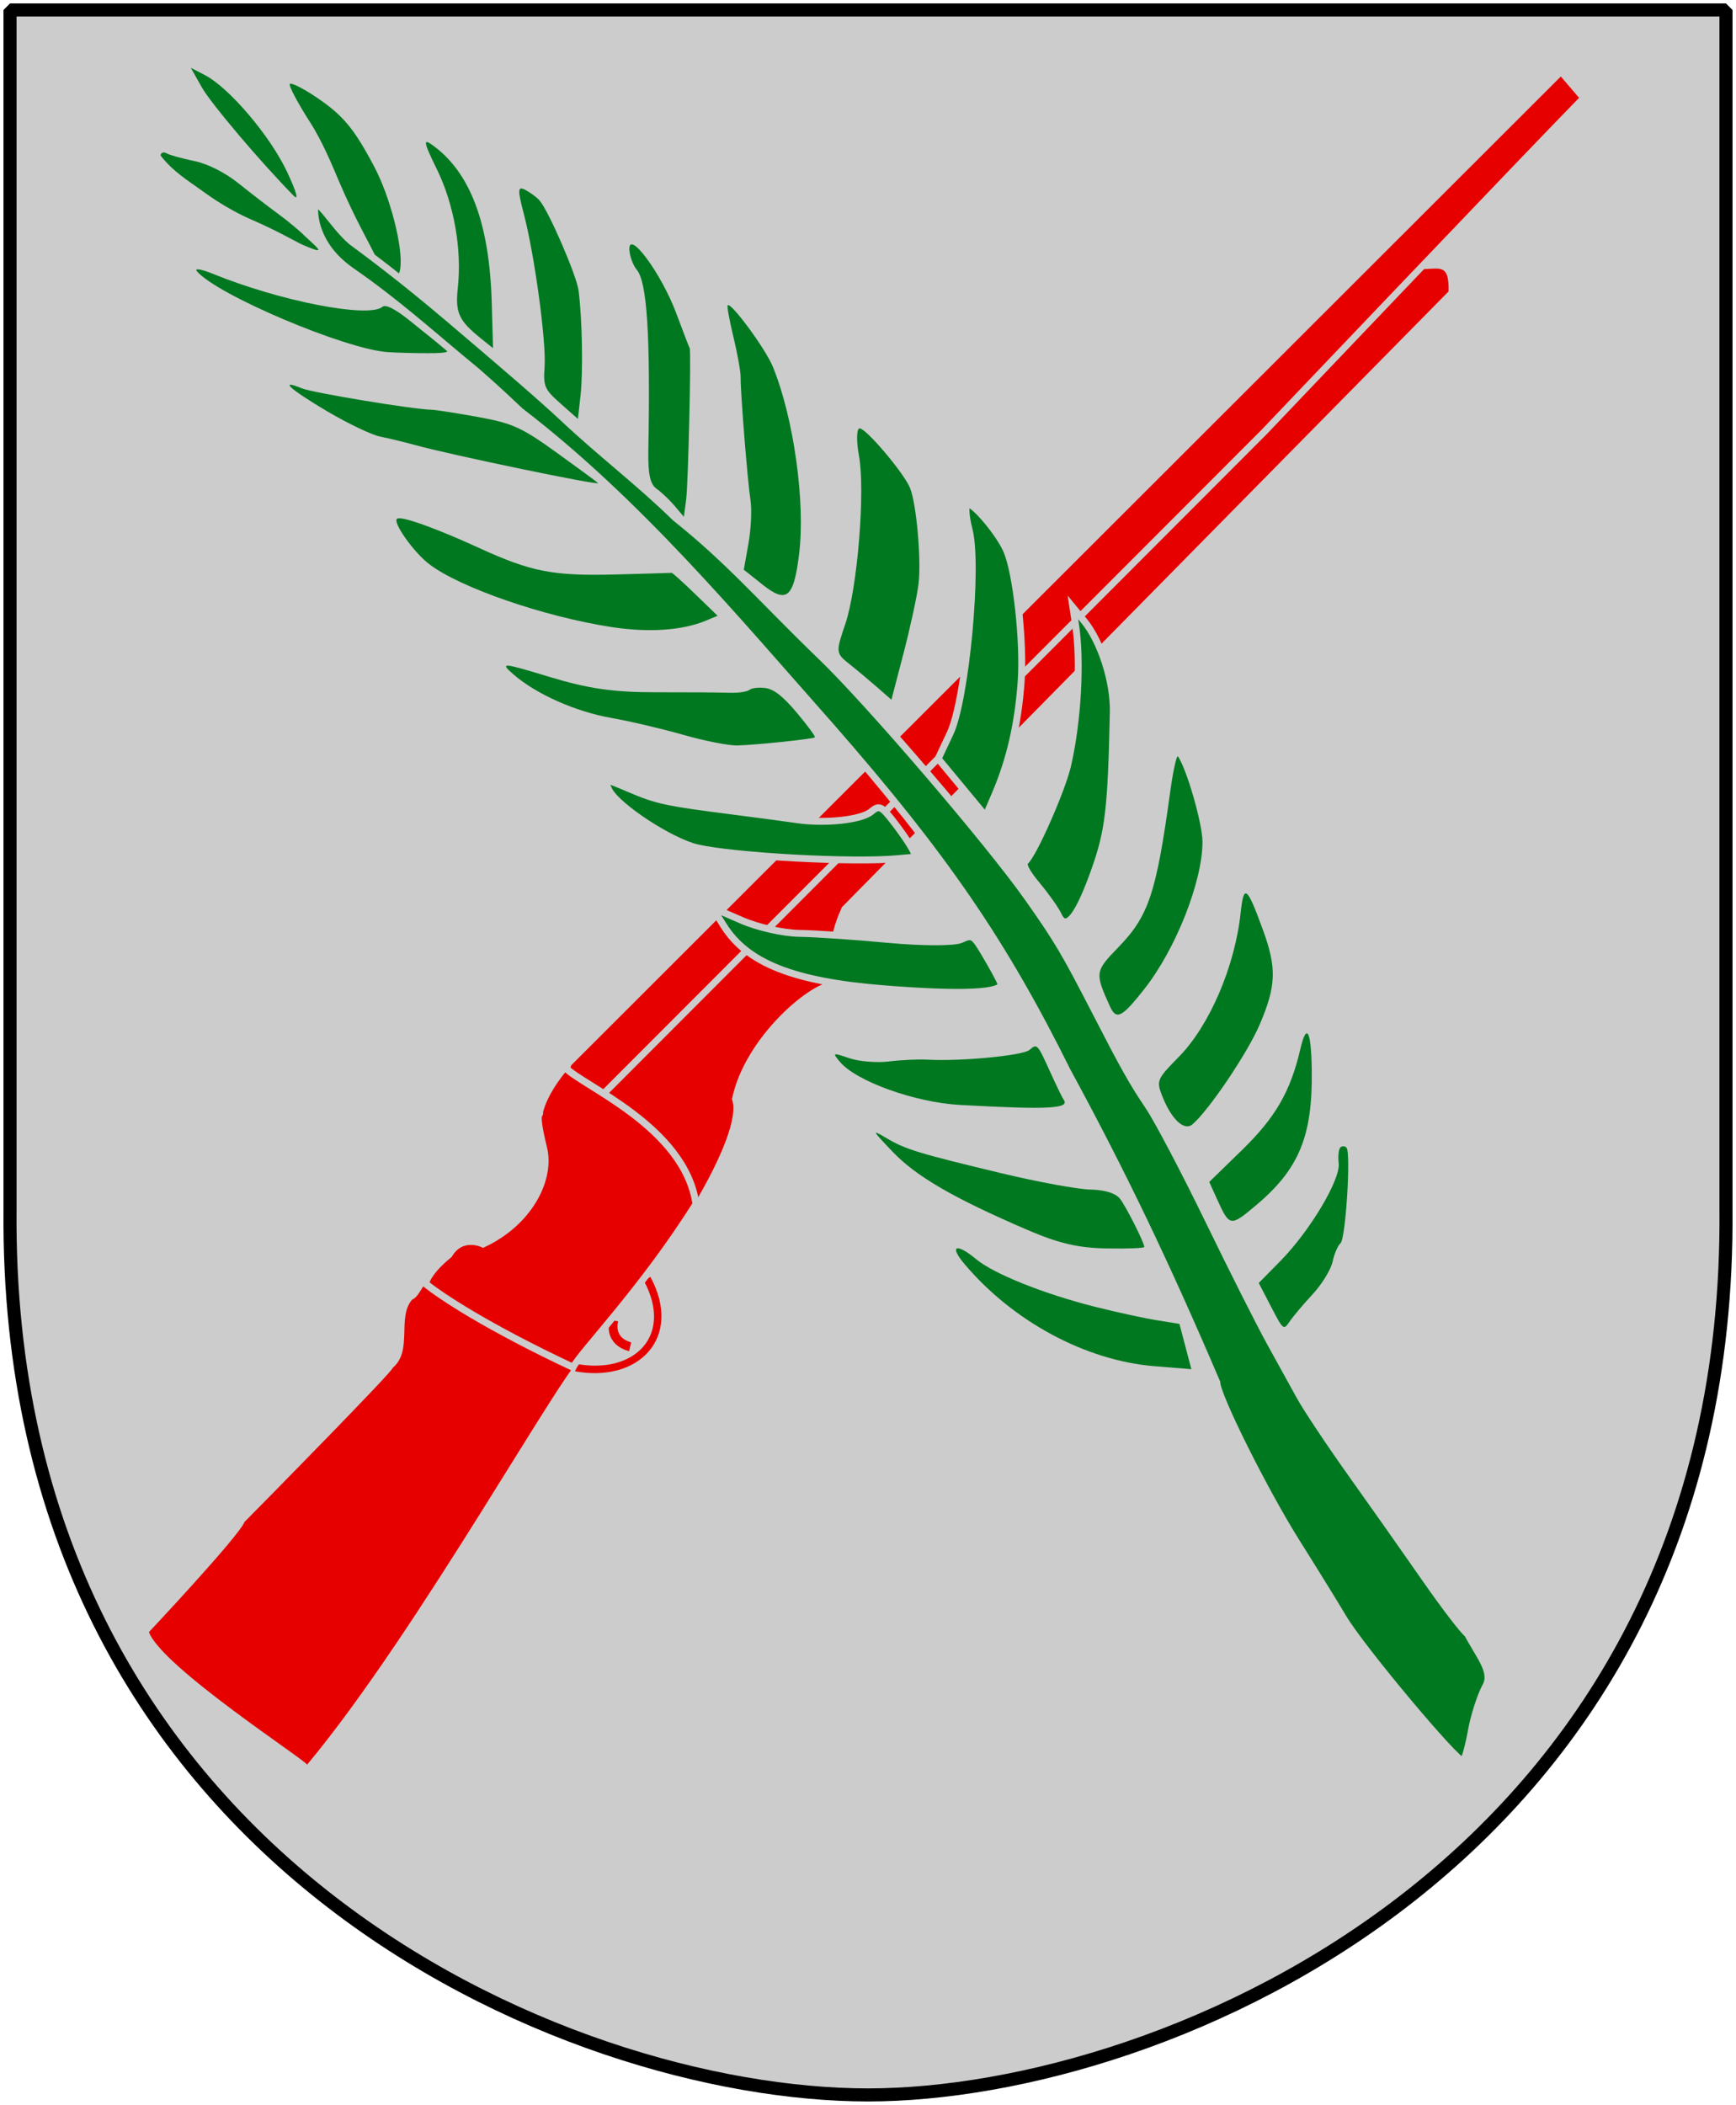
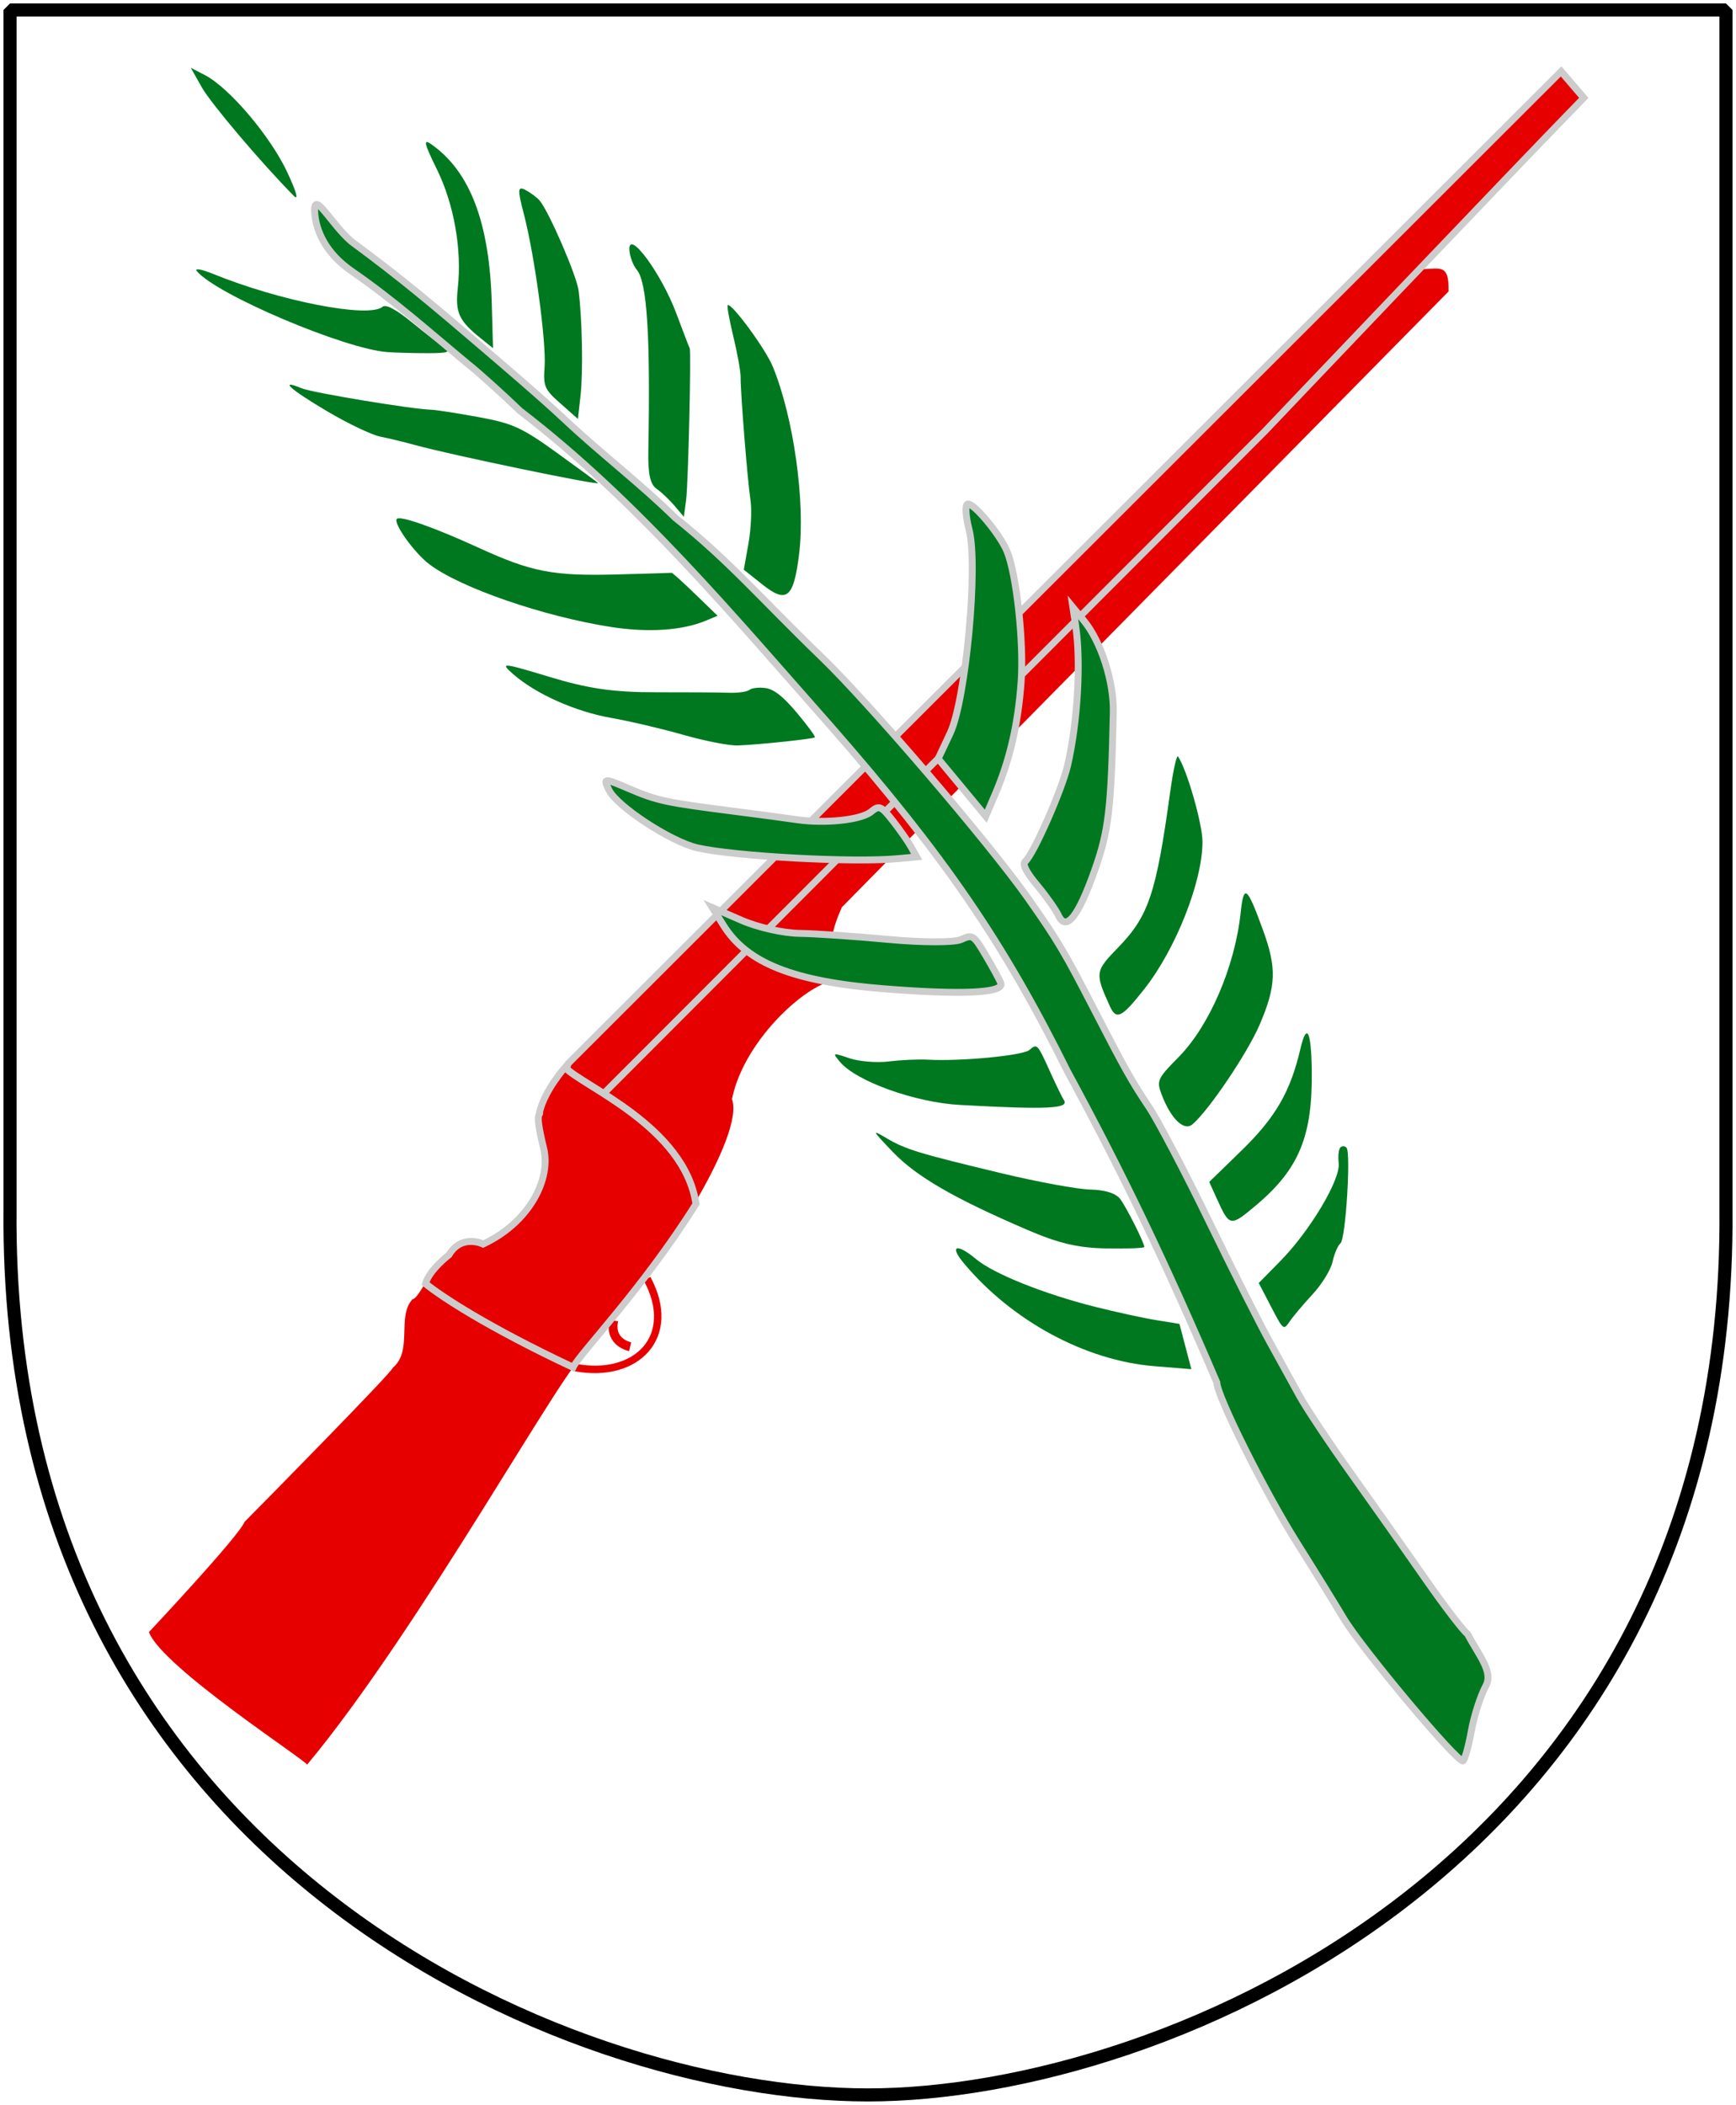
<svg xmlns="http://www.w3.org/2000/svg" version="1.0" width="251" height="304.2" id="svg4166">
  <defs id="defs4168" />
-   <path d="M 249.551,1.44 L 125.5,1.44 L 1.45,1.44 L 1.45,174.936 C 0.682,268.657 81.739,302.756 125.5,302.756 C 168.494,302.756 250.318,268.657 249.551,174.936 L 249.551,1.44 z " style="color:black;fill:#ccc;fill-opacity:1;fill-rule:nonzero;stroke:none;stroke-width:1.888;stroke-linecap:round;stroke-linejoin:bevel;marker:none;marker-start:none;marker-mid:none;marker-end:none;stroke-miterlimit:4;stroke-dashoffset:0;stroke-opacity:1;visibility:visible;display:block" id="Shield" />
  <g transform="matrix(0.418,-1.030684e-2,-1.030799e-2,0.422,-169.536,-20.64)" id="Rifle">
    <path d="M 641.818,502.521 C 653.153,522.688 638.934,536.701 617.81,532.345" style="fill:none;stroke:#e60000;stroke-width:2.565;stroke-miterlimit:4;stroke-dasharray:none;stroke-opacity:1" id="avtryckare1" />
    <path d="M 630.637,516.563 C 629.168,524.142 636.517,525.655 636.517,525.655" style="fill:none;stroke:#e60000;stroke-width:3.055;stroke-miterlimit:4;stroke-dasharray:none;stroke-opacity:1" id="avtryckare2" />
    <path d="M 899.469,145.394 L 612.721,428.042 C 609.046,437.89 619.884,440.545 619.702,443.007 C 611.802,456.267 614.008,469.338 612.352,472.938 C 600.415,489.42 585.535,488.852 584.248,488.664 C 569.736,485.629 564.592,506.848 560.736,507.604 C 555.41,513.478 561.473,525.224 554.492,530.905 C 555.592,531.098 509.483,577.511 504.526,582.435 C 502.689,587.359 472.378,619.376 472.378,619.376 C 477.153,631.499 528.406,665.033 528.224,666.165 C 566.061,620.889 615.659,528.631 620.802,528.067 C 648.175,496.807 674.443,453.805 669.667,441.682 C 673.524,420.275 696.854,401.33 704.203,402.279 C 699.61,388.827 705.854,378.029 706.036,376.892 L 910.856,170.969 C 910.856,160.552 907.182,163.582 900.201,163.014 C 900.201,163.014 905.899,154.11 907,154.11 C 907.918,147.856 902.038,144.449 899.469,145.394 z " style="fill:#e60000;fill-opacity:1;stroke:none;stroke-width:1.68;stroke-opacity:1" id="Wood" />
    <path d="M 956.016,105.774 L 947.961,96.518 L 612.721,428.042 C 609.046,437.89 619.702,441.682 619.515,444.332 L 848.402,217.382 C 848.402,217.382 933.792,128.318 956.016,105.774 z " style="fill:#e60000;fill-opacity:1;stroke:#ccc;stroke-width:2.385;stroke-miterlimit:4;stroke-dasharray:none;stroke-opacity:1" id="barrel" />
    <path d="M 611.62,429.367 C 617.496,435.809 653.5,450.586 658.094,477.293 C 640.276,506.091 619.151,527.498 616.946,532.235 C 586.822,517.645 570.472,506.66 565.143,502.3 C 566.43,497.563 573.042,492.639 573.042,492.639 C 577.267,485.441 584.798,489.228 584.798,489.228 C 600.597,482.222 607.946,467.445 604.821,456.647 C 601.147,443.007 603.721,446.226 603.166,444.525 C 604.821,436.946 611.62,429.367 611.62,429.367 z " style="fill:#e60000;fill-opacity:1;stroke:#ccc;stroke-width:2.385;stroke-miterlimit:4;stroke-dasharray:none;stroke-opacity:1" id="chamber" />
  </g>
  <g transform="matrix(0.543,-0.455,0.455,0.543,27.61,-46.865)" style="fill:#007820;fill-opacity:1;display:inline" id="Palmblad">
    <path d="M 13.977,264.435 C 10.059,270.86 1.694,279.763 -5.612,285.284 C -9.686,288.361 -22.607,294.732 -24.844,294.765 C -25.681,294.777 -26.098,296.517 -26.107,300.034 C -26.115,302.921 -26.392,306.296 -26.724,307.534 C -27.694,311.153 -23.833,310.383 -15.071,305.209 C -7.776,300.901 -4.512,297.819 8.482,282.967 C 12.592,278.27 15.824,270.315 15.87,264.784 L 15.899,261.284 L 13.977,264.435 z " style="fill:#007820;fill-opacity:1;stroke:#ccc;stroke-width:1.409;stroke-miterlimit:4;stroke-dasharray:none;stroke-opacity:1" id="path21454" />
    <path d="M 12.997,231.34 C 12.497,231.03 11.073,232.916 9.832,235.531 C 6.611,242.319 -12.988,261.728 -19.803,264.876 L -25.012,267.284 L -25.053,274.897 L -25.094,282.511 L -20.802,280.338 C -13.97,276.88 -8.023,272.397 -1.939,266.119 C 3.66,260.34 11.492,248.607 12.969,243.784 C 14.058,240.227 14.076,232.007 12.997,231.34 z " style="fill:#007820;fill-opacity:1;stroke:#ccc;stroke-width:1.409;stroke-miterlimit:4;stroke-dasharray:none;stroke-opacity:1" id="path21452" />
    <path d="M 6.947,302.881 C -8.574,316.951 -12.7,319.483 -21.592,320.394 C -28.328,321.084 -28.559,321.291 -30.567,328.449 C -31.441,331.562 -30.255,331.851 -22.906,330.313 C -12.759,328.19 0.261,321.126 5.453,314.926 C 7.794,312.13 12.459,301.64 12.809,298.381 C 12.863,297.885 10.224,299.91 6.947,302.881 z " style="fill:#007820;fill-opacity:1" id="path21450" />
-     <path d="M 5.963,205.318 C 5.444,204.998 3.8,206.883 2.31,209.509 C -1.297,215.866 -15.276,230.037 -21.908,234.06 C -27.077,237.195 -27.203,237.379 -26.503,240.784 C -26.108,242.708 -25.517,246.006 -25.189,248.111 L -24.594,251.938 L -16.594,246.246 C -12.194,243.116 -7.075,239.144 -5.219,237.419 C -1.644,234.098 4.965,224.639 6.057,221.284 C 7.08,218.135 7.009,205.965 5.963,205.318 z " style="fill:#007820;fill-opacity:1" id="path21448" />
    <path d="M 2.156,330.994 C -5.818,338.684 -17.596,344.625 -26.519,345.459 C -32.604,346.027 -33.059,346.246 -34.045,349.073 C -35.781,354.053 -35.401,357.784 -33.157,357.784 C -28.862,357.784 -15.183,353.857 -9.568,351.011 C -1.878,347.114 0.531,344.437 3.363,336.64 C 6.615,327.684 6.44,326.863 2.156,330.994 z " style="fill:#007820;fill-opacity:1" id="path21446" />
    <path d="M 1.482,168.784 C 1.249,168.784 -0.214,171.349 -1.768,174.485 C -3.322,177.62 -5.192,180.883 -5.922,181.735 C -7.967,184.119 -18.471,198.913 -20.512,202.284 C -21.511,203.934 -24.201,206.852 -26.49,208.769 L -30.651,212.255 L -29.675,217.019 C -28.404,223.225 -26.554,223.228 -19.923,217.034 C -12.106,209.731 -2.894,194.959 0.501,184.284 C 1.685,180.559 2.43,168.784 1.482,168.784 z " style="fill:#007820;fill-opacity:1" id="path21444" />
    <path d="M -6.344,360.123 C -13.527,365.518 -19.226,367.593 -28.826,368.306 L -38.058,368.993 L -39.07,372.638 C -40.75,378.684 -40.665,378.784 -33.844,378.778 C -22.341,378.768 -15.886,375.401 -7.393,364.983 C -2.279,358.709 -1.856,356.752 -6.344,360.123 z " style="fill:#007820;fill-opacity:1" id="path21442" />
    <path d="M -6.626,147.225 C -7.433,148.292 -8.094,150.142 -8.094,151.335 C -8.094,154.594 -14.527,163.352 -29.927,181.056 C -33.097,184.7 -34.107,186.608 -33.691,188.161 C -33.377,189.328 -33.115,191.599 -33.107,193.208 L -33.094,196.132 L -30.456,193.708 C -28.051,191.498 -10.1,171.054 -10.089,170.514 C -10.087,170.387 -8.972,167.134 -7.611,163.284 C -4.726,155.125 -4.032,143.795 -6.626,147.225 z " style="fill:#007820;fill-opacity:1" id="path21440" />
    <path d="M -12.979,380.784 C -13.466,380.784 -14.531,381.796 -15.347,383.034 C -17.202,385.846 -28.723,389.86 -37.306,390.684 L -43.552,391.284 L -44.736,396.627 C -45.899,401.876 -45.882,401.96 -43.757,401.352 C -42.567,401.011 -39.344,400.451 -36.594,400.106 C -33.844,399.762 -30.521,398.648 -29.209,397.632 C -27.897,396.615 -26.25,395.784 -25.548,395.784 C -24.183,395.784 -12.094,383.074 -12.094,381.639 C -12.094,381.168 -12.492,380.784 -12.979,380.784 z " style="fill:#007820;fill-opacity:1" id="path21438" />
    <path d="M -15.04,124.284 C -15.728,122.573 -16.221,123.08 -18.443,127.784 C -22.145,135.621 -31.667,150.728 -35.228,154.413 C -38.014,157.295 -38.197,157.913 -37.548,162.238 L -36.844,166.934 L -33.358,163.609 C -29.829,160.243 -22.996,151.768 -19.909,146.926 C -18.249,144.323 -14.206,130.708 -14.225,127.784 C -14.23,126.959 -14.597,125.384 -15.04,124.284 z " style="fill:#007820;fill-opacity:1" id="path21436" />
    <path d="M -23.787,104.794 C -24.331,102.76 -24.771,103.604 -26.198,109.408 C -28.098,117.135 -32.785,125.263 -38.494,130.73 C -42.125,134.205 -42.607,135.97 -41.473,141.636 L -40.853,144.739 L -35.133,137.511 C -24.953,124.647 -21.297,114.106 -23.787,104.794 z " style="fill:#007820;fill-opacity:1" id="path21434" />
-     <path d="M -55.6,102.605 C -55.707,101.132 -56.275,97.982 -56.864,95.605 C -57.453,93.228 -58.446,88.726 -59.071,85.599 C -59.762,82.143 -61.336,78.496 -63.086,76.293 C -64.669,74.301 -66.157,72.134 -66.392,71.477 C -66.628,70.821 -67.18,70.619 -67.619,71.029 C -67.733,74.167 -67.181,76.671 -66.094,80.644 C -65.443,83.021 -64.545,87.501 -61.617,93.347 C -59.154,98.262 -57.594,102.64 -57.117,103.579 C -54.888,107.963 -54.978,107.147 -55.6,102.605 z " style="fill:#007820;fill-opacity:1" id="path21432" />
-     <path d="M -35.665,82.187 C -36.529,79.215 -37.581,76.783 -38.004,76.783 C -38.426,76.783 -39.274,80.721 -39.887,85.533 C -40.501,90.346 -42.327,95.94 -43.049,98.323 C -45.721,107.148 -46.299,111.798 -47.776,117.33 C -48.901,121.547 -46.672,121.711 -44.908,120.115 C -41.72,117.23 -37.135,107.667 -35.667,100.84 C -33.792,92.12 -33.791,88.632 -35.665,82.187 z " style="fill:#007820;fill-opacity:1" id="path21430" />
    <path d="M -42.444,266.784 C -45.053,266.784 -51.251,262.625 -55.094,258.296 C -56.469,256.747 -60.34,252.511 -63.697,248.882 C -73.362,238.432 -74.436,237.055 -77.256,231.515 C -79.85,226.415 -79.935,226.352 -80.609,229.014 C -81.522,232.619 -77.709,245.23 -74.373,249.637 C -69.632,255.9 -51.943,272.425 -44.416,277.623 L -41.237,279.817 L -40.802,277.55 C -40.562,276.304 -40.305,273.371 -40.23,271.034 C -40.107,267.201 -40.324,266.784 -42.444,266.784 z " style="fill:#007820;fill-opacity:1;stroke:#ccc;stroke-width:1.409;stroke-miterlimit:4;stroke-dasharray:none;stroke-opacity:1" id="path21428" />
    <path d="M -42.749,233.612 C -43.659,232.606 -44.901,231.784 -45.509,231.784 C -46.117,231.784 -47.737,230.771 -49.109,229.534 C -50.481,228.296 -55.552,223.987 -60.378,219.959 C -67.054,214.386 -70.571,210.462 -75.086,203.551 C -80.642,195.046 -80.98,194.717 -80.407,198.376 C -79.456,204.454 -75.577,212.392 -70.776,218.088 C -68.367,220.945 -64.31,226.363 -61.76,230.128 C -59.21,233.892 -56.012,237.847 -54.653,238.916 C -51.504,241.393 -42.02,247.784 -41.493,247.784 C -41.274,247.784 -41.094,245.006 -41.094,241.612 C -41.094,237.273 -41.585,234.898 -42.749,233.612 z " style="fill:#007820;fill-opacity:1" id="path21426" />
    <path d="M -42.346,203.285 C -42.482,203.196 -46.419,200.089 -51.094,196.381 C -61.34,188.254 -64.15,184.798 -69.272,174.023 C -73.434,165.27 -77.185,158.896 -78.216,158.826 C -79.406,158.745 -80.011,166.309 -79.125,170.192 C -77.356,177.944 -68.044,193.42 -58.854,203.883 C -53.772,209.668 -48.195,213.723 -43.189,215.272 L -40.785,216.016 L -41.442,209.731 C -41.803,206.274 -42.21,203.373 -42.346,203.285 z " style="fill:#007820;fill-opacity:1" id="path21424" />
    <path d="M -56.437,289.047 C -61.204,284.227 -67.116,278.548 -69.575,276.426 C -72.096,274.251 -75.31,270.037 -76.946,266.764 L -79.846,260.96 L -80.434,265.252 C -81.668,274.25 -76.801,283.202 -63.631,296.156 C -52.198,307.401 -45.328,312.615 -44.613,310.589 C -44.359,309.871 -43.785,307.034 -43.336,304.284 C -42.546,299.449 -42.606,299.259 -45.144,298.547 C -46.588,298.142 -51.67,293.867 -56.437,289.047 z " style="fill:#007820;fill-opacity:1;stroke:#ccc;stroke-width:1.409;stroke-miterlimit:4;stroke-dasharray:none;stroke-opacity:1" id="path21422" />
    <path d="M -44.563,169.504 C -46.747,160.894 -47.632,159.049 -52.223,153.527 C -55.077,150.093 -57.931,146.834 -58.564,146.284 C -61.355,143.859 -74.926,128.061 -76.033,125.948 C -78.448,121.336 -78,124.565 -75.076,132.847 C -73.438,137.487 -71.193,142.409 -70.086,143.784 C -68.98,145.159 -66.987,147.859 -65.657,149.784 C -61.342,156.028 -42.094,180.385 -42.094,179.6 C -42.094,179.401 -43.205,174.857 -44.563,169.504 z " style="fill:#007820;fill-opacity:1" id="path21420" />
    <path d="M -48.906,324.784 C -50.687,324.784 -61.187,317.557 -66.094,312.955 C -67.469,311.665 -70.298,309.508 -72.38,308.161 C -74.462,306.814 -77.048,304.266 -78.126,302.498 C -80.043,299.355 -80.086,299.34 -80.09,301.812 C -80.098,306.987 -73.652,318.015 -66.955,324.284 C -53.759,336.637 -50.185,339.332 -50.05,337.034 C -50.025,336.621 -49.381,334.034 -48.617,331.284 C -46.801,324.744 -46.799,324.784 -48.906,324.784 z " style="fill:#007820;fill-opacity:1" id="path21418" />
    <path d="M -50.167,130.034 C -50.934,125.994 -51.837,123.784 -52.721,123.784 C -56.427,123.784 -68.034,109.456 -74.988,96.298 C -76.146,94.106 -77.094,93.027 -77.094,93.899 C -77.094,100.123 -64.178,125.418 -57.89,131.508 C -56.627,132.731 -53.844,135.196 -51.705,136.984 C -48.571,139.603 -47.929,139.851 -48.398,138.259 C -48.718,137.173 -49.514,133.471 -50.167,130.034 z " style="fill:#007820;fill-opacity:1" id="path21416" />
    <path d="M -50.144,64.283 L -51.394,61.283 L -52.229,65.753 C -52.927,69.487 -52.839,85.237 -52.066,94.783 C -51.942,96.317 -51.142,94.578 -49.997,90.283 C -47.908,82.457 -47.982,69.47 -50.144,64.283 z " style="fill:#007820;fill-opacity:1" id="path21414" />
    <path d="M -57.65,354.6 C -59.607,352.882 -64.909,346.483 -69.433,340.38 C -79.854,326.323 -81.315,324.076 -82.825,319.784 C -83.987,316.481 -84.033,316.649 -83.629,322.784 C -83.173,329.734 -80.169,338.017 -72.824,352.581 C -69.647,358.88 -67.235,362.1 -62.814,365.946 C -59.61,368.732 -56.87,370.848 -56.725,370.648 C -56.153,369.856 -54.339,362.151 -54.22,360.003 C -54.139,358.541 -55.371,356.601 -57.65,354.6 z " style="fill:#007820;fill-opacity:1" id="path21412" />
    <path d="M -72.298,373.52 C -78.598,364.815 -83.798,355.121 -84.636,350.522 C -85.574,345.371 -87.094,344.797 -87.094,349.593 C -87.094,364.941 -80.825,380.7 -70.781,390.606 L -65.384,395.929 L -63.349,391.606 L -61.314,387.284 L -64.454,383.652 C -66.181,381.654 -69.711,377.095 -72.298,373.52 z " style="fill:#007820;fill-opacity:1" id="path21410" />
    <path d="M -29.957,235.784 C -31.69,219.528 -31.749,208.915 -34.566,195.142 C -35.556,185.083 -37.794,175.276 -38.99,165.251 C -39.788,158.591 -41.607,147.916 -42.435,142.967 C -44.533,130.419 -46.027,121.805 -49.027,109.492 C -49.925,104.295 -48.114,96.348 -50.876,100.024 C -53.285,103.229 -54.549,108.099 -52.877,114.175 C -50.027,124.533 -48.722,133.748 -46.84,144.012 C -46.285,146.651 -45.347,153.443 -44.841,158.118 C -38.257,187.67 -38.369,218.15 -37.546,248.284 C -36.8,283.307 -38.842,304.446 -45.736,333.074 C -50.388,356.025 -55.395,375.685 -63.137,401.327 C -64.88,403.445 -69.941,424.66 -71.594,436.783 C -72.532,443.658 -73.703,451.729 -74.196,454.717 C -75.37,461.821 -75.363,492.783 -74.188,492.783 C -73.69,492.783 -71.35,491.169 -68.988,489.195 C -66.626,487.222 -62.984,484.923 -60.894,484.087 C -57.75,482.894 -57.95,478.54 -56.868,473.54 C -57.134,472.52 -56.859,466.195 -56.256,459.485 C -55.652,452.774 -54.665,440.983 -54.062,433.283 C -53.458,425.583 -52.513,417.033 -51.962,414.283 C -51.41,411.533 -50.321,405.979 -49.541,401.94 C -48.761,397.901 -45.911,385.751 -43.207,374.94 C -40.504,364.129 -38.005,352.584 -37.654,349.284 C -37.012,343.244 -36.429,340.134 -33.53,327.284 C -30.548,314.059 -30.091,311.253 -29.215,300.781 C -28.058,286.948 -28.491,249.022 -29.957,235.784 z " style="fill:#007820;fill-opacity:1;stroke:#ccc;stroke-width:1.409;stroke-miterlimit:4;stroke-dasharray:none;stroke-opacity:1" id="use5662" />
  </g>
  <path d="M 249.551,1.44 L 125.5,1.44 L 1.45,1.44 L 1.45,174.936 C 0.682,268.657 81.739,302.756 125.5,302.756 C 168.494,302.756 250.318,268.657 249.551,174.936 L 249.551,1.44 z " style="color:black;fill:none;fill-opacity:0;fill-rule:nonzero;stroke:black;stroke-width:1.888;stroke-linecap:round;stroke-linejoin:bevel;marker:none;marker-start:none;marker-mid:none;marker-end:none;stroke-miterlimit:4;stroke-dashoffset:0;stroke-opacity:1;visibility:visible;display:block" id="Frame" />
</svg>